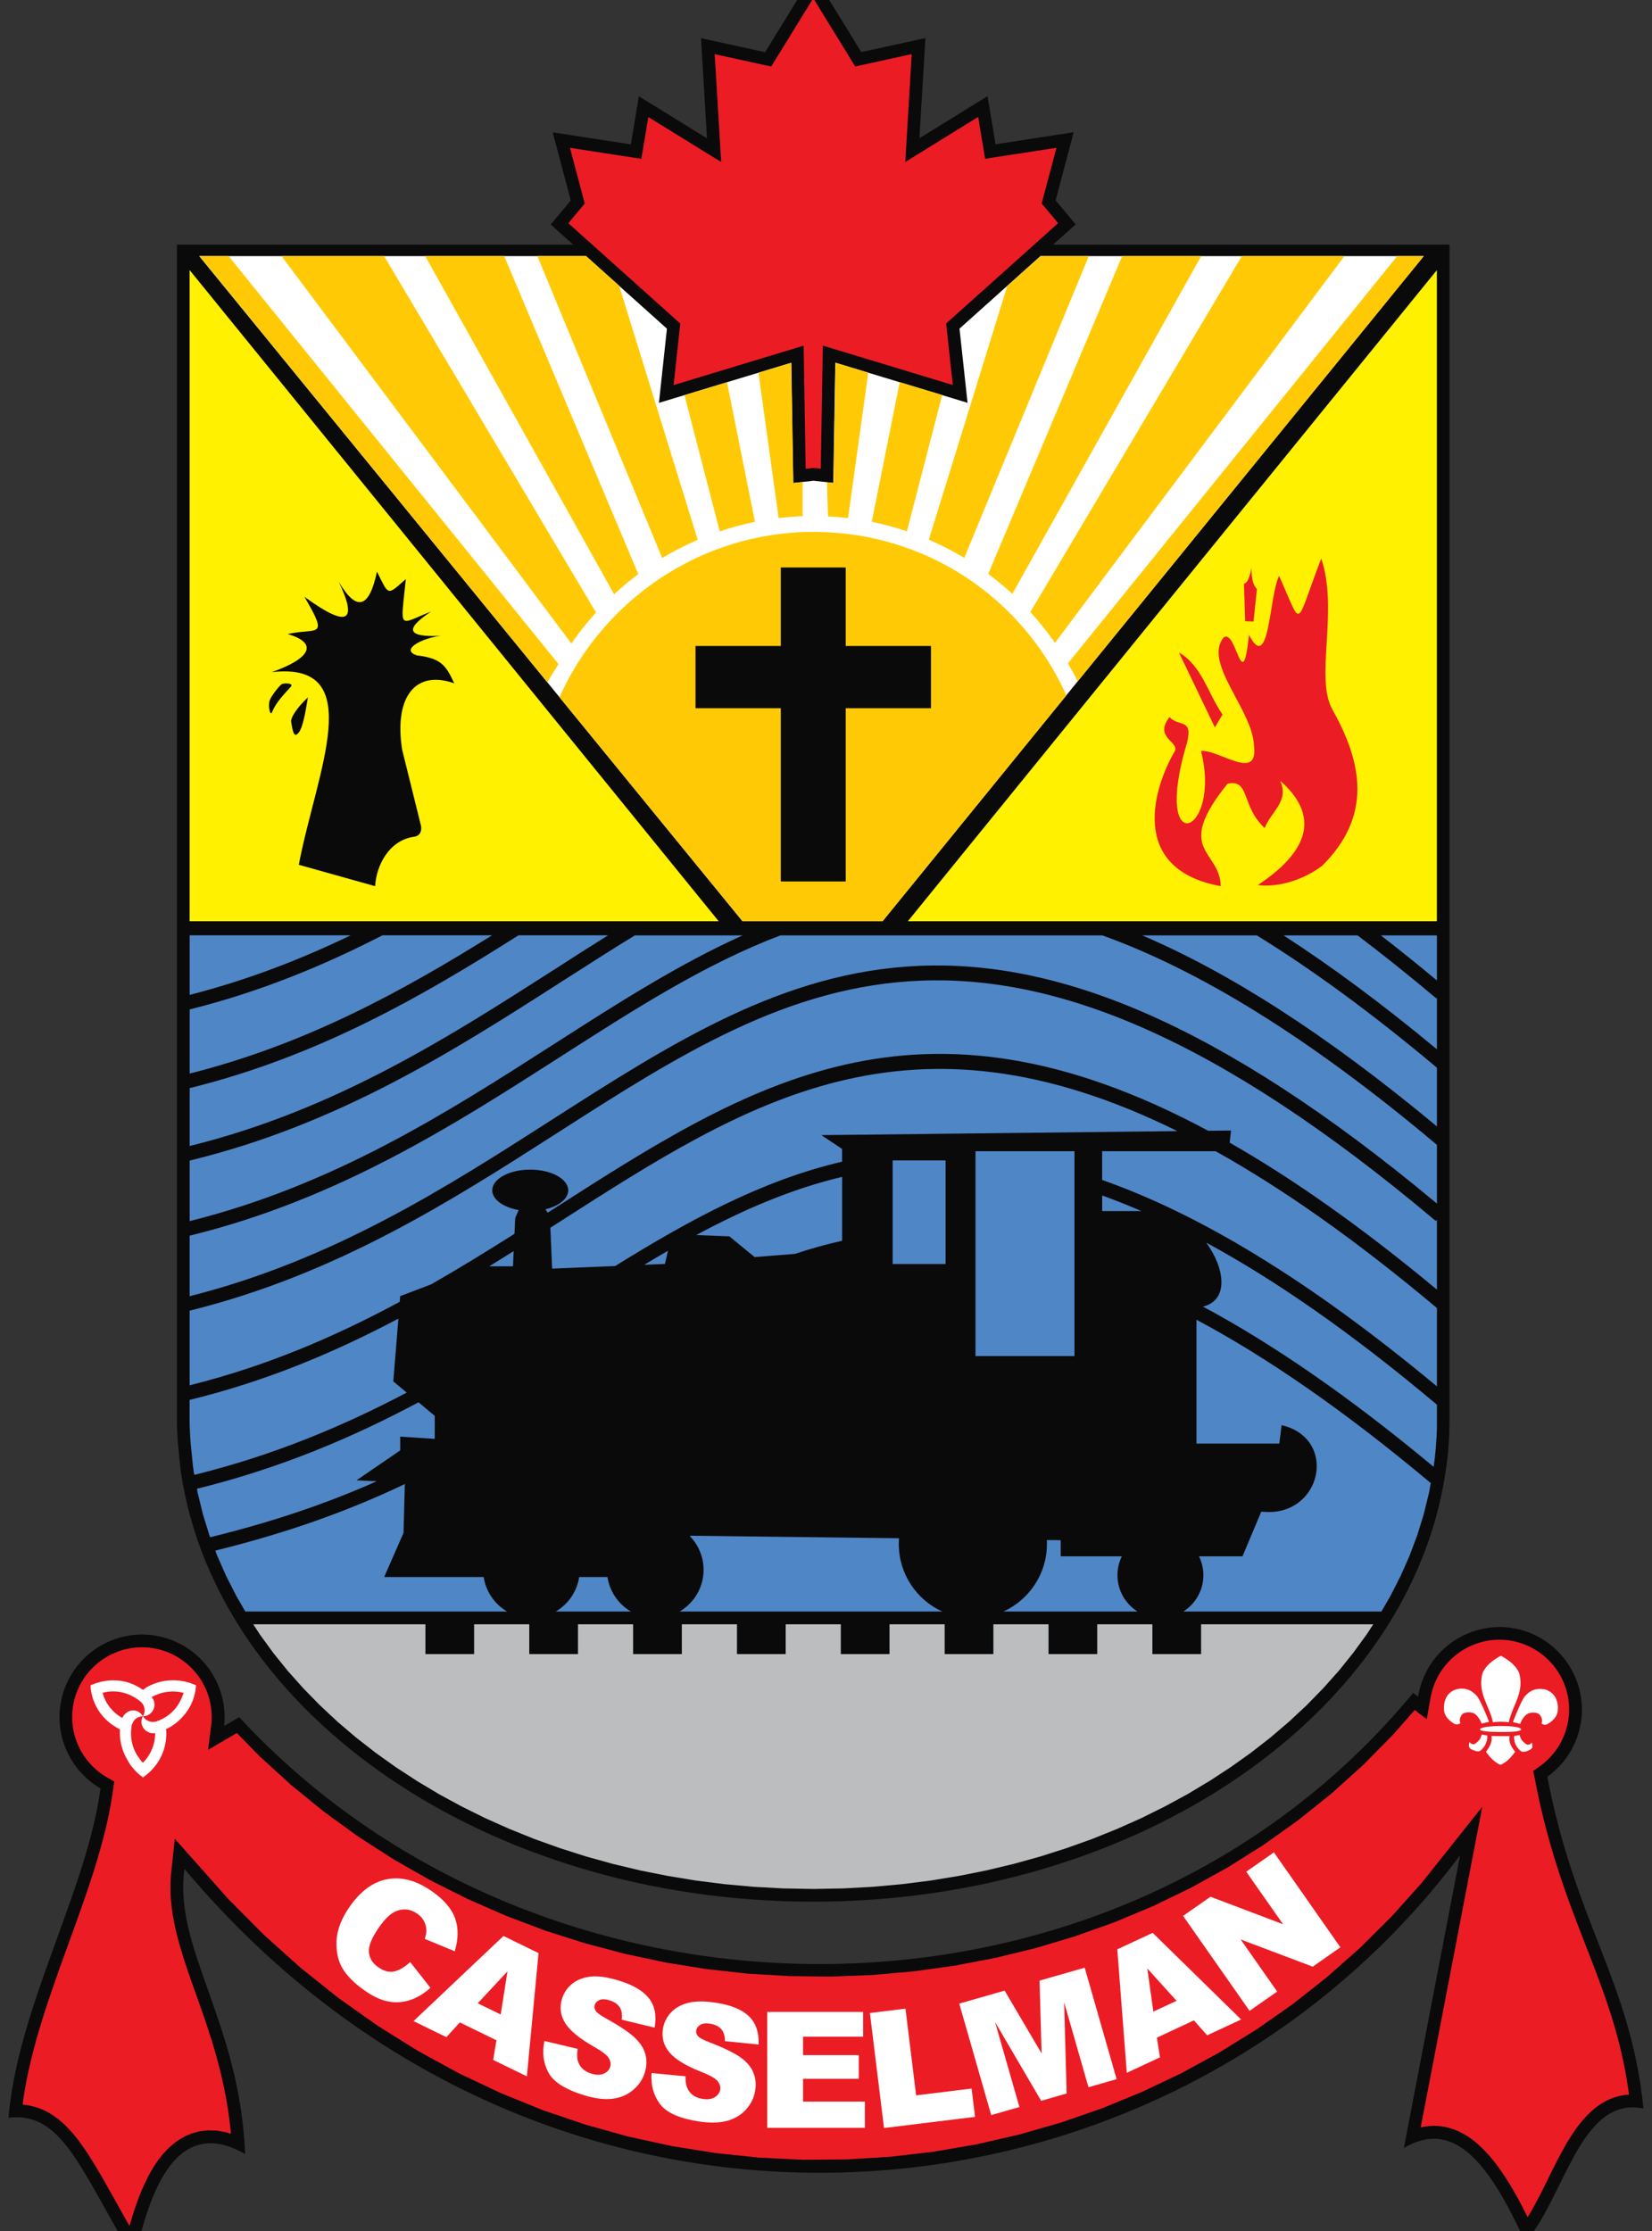
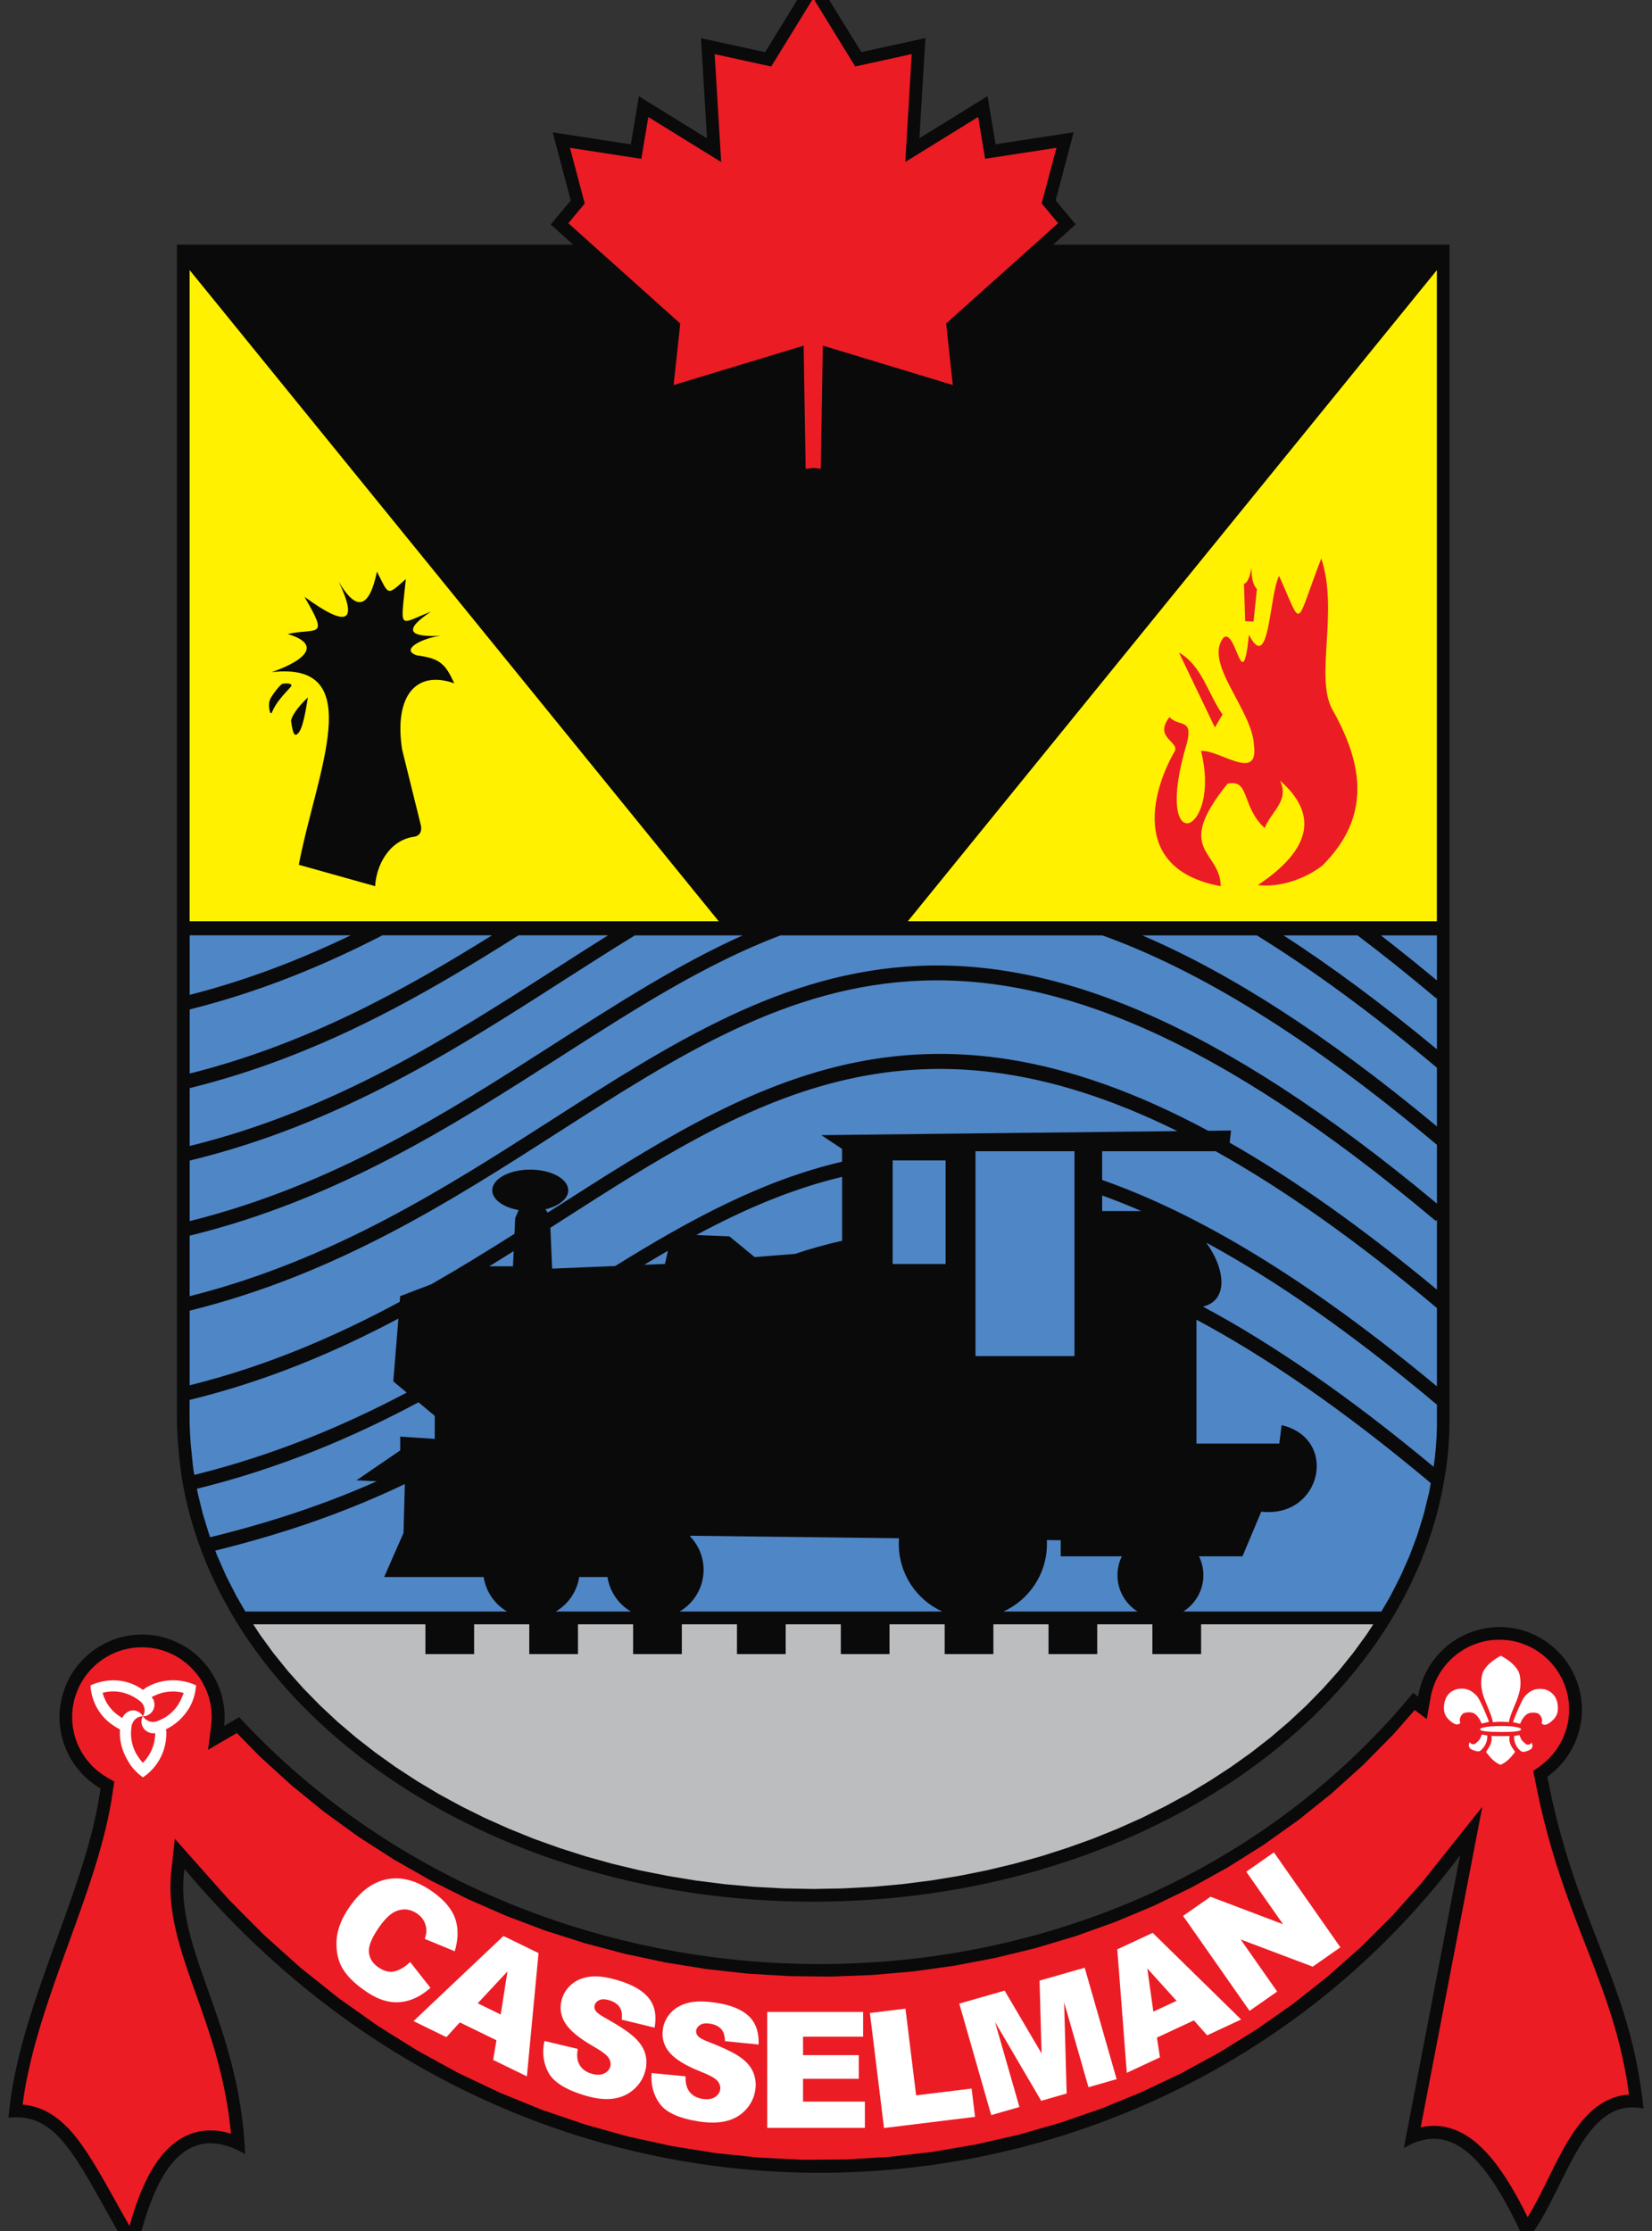
<svg xmlns="http://www.w3.org/2000/svg" width="97" height="131" viewBox="0 0 97 131" fill="none">
  <rect x="0" y="0" width="97" height="131" fill="#333333" stroke="none" />
  <path fill-rule="evenodd" clip-rule="evenodd" d="M10.387 14.366H33.658L32.338 13.181L33.513 11.77L32.454 7.771L37.041 8.478L37.512 5.653L41.512 8.123L41.16 2.241L44.924 3.064L47.745 -1.523V-1.529L50.573 3.058L54.337 2.235L53.985 8.116L57.985 5.647L58.456 8.471L63.043 7.764L61.984 11.764L63.159 13.175L61.836 14.363H85.11V83.25C85.107 84.331 85.049 85.416 84.865 86.497C82.734 100.62 66.881 111.654 47.749 111.654C28.616 111.654 12.763 100.623 10.632 86.497C10.509 85.458 10.387 84.412 10.387 83.25V14.366Z" fill="#0A0A0A" />
-   <path fill-rule="evenodd" clip-rule="evenodd" d="M34.408 15.037L39.16 19.298L38.691 23.653L46.455 21.3L46.575 28.359L47.769 28.227L48.928 28.353L49.047 21.296L56.811 23.65L56.339 19.295L61.091 15.037H83.594L51.817 54.09H43.598L11.698 15.037H34.408Z" fill="white" />
  <path fill-rule="evenodd" clip-rule="evenodd" d="M33.371 13.106L34.333 11.95L33.467 8.68L37.657 9.326L38.068 6.872L42.345 9.513L41.964 3.179L45.282 3.906L47.752 -0.104L50.215 3.903L53.533 3.176L53.156 9.51L57.433 6.866L57.843 9.322L62.033 8.677L61.164 11.947L62.13 13.103L55.554 18.994L55.945 22.606L48.313 20.291L48.194 27.519L47.768 27.474L47.306 27.526L47.187 20.295L39.552 22.609L39.943 18.997L33.371 13.106Z" fill="#EC1C24" />
  <path fill-rule="evenodd" clip-rule="evenodd" d="M84.368 15.86L53.304 54.091H84.368V15.86ZM11.136 15.86L42.2 54.091H11.133V15.86H11.136ZM17.547 50.775L22.028 52.031C22.092 50.791 22.857 49.355 24.268 49.135C24.733 49.093 24.778 48.687 24.704 48.425L23.609 44C23.135 40.904 24.394 39.319 26.67 40.119C26.16 38.99 25.834 38.651 24.484 38.48C23.442 38.147 24.83 37.447 25.882 37.33C23.945 37.424 23.709 36.972 25.304 35.91C23.354 36.675 23.519 37.075 23.829 33.999C22.699 35 22.844 34.964 22.134 33.563C21.679 35.729 20.933 35.929 19.894 34.164C21.04 36.569 20.368 36.859 17.873 35.038C19.348 37.553 18.619 36.843 16.889 37.224C18.729 37.769 18.218 38.663 15.959 39.464C21.679 38.812 18.567 45.378 17.544 50.775H17.547ZM18.08 40.943C17.922 41.956 17.754 42.731 17.56 42.983C17.289 43.354 17.192 43.047 17.092 42.347C17.085 42.108 17.428 41.562 18.08 40.946V40.943ZM15.975 41.814C16.214 41.217 16.685 40.762 17.079 40.319C17.266 40.074 16.621 40.113 16.546 40.165C16.385 40.281 15.888 40.904 15.833 41.139C15.736 41.395 15.849 42.092 15.975 41.814Z" fill="#FFF100" />
  <path fill-rule="evenodd" clip-rule="evenodd" d="M80.634 95.367L80.247 95.961L79.453 97.049L78.601 98.108L77.684 99.134L76.712 100.129L75.679 101.091L74.595 102.017L73.455 102.905L72.264 103.754L71.024 104.564L69.736 105.336L68.403 106.059L67.025 106.743L65.605 107.376L64.145 107.966L62.644 108.502L61.111 108.993L59.542 109.429L57.938 109.813L56.308 110.139L54.645 110.413L52.957 110.626L51.246 110.781L49.509 110.875L47.75 110.907L45.994 110.875L44.257 110.781L42.546 110.626L40.858 110.413L39.196 110.139L37.562 109.813L35.961 109.429L34.392 108.993L32.855 108.502L31.358 107.966L29.899 107.376L28.478 106.743L27.1 106.059L25.767 105.336L24.479 104.564L23.236 103.754L22.048 102.905L20.908 102.017L19.82 101.091L18.791 100.129L17.816 99.134L16.902 98.108L16.047 97.049L15.256 95.961L14.869 95.367H24.979V97.117H27.839V95.367H31.077V97.117H33.937V95.367H37.175V97.117H40.035V95.367H43.273V97.117H46.133V95.367H49.37V97.117H52.23V95.367H55.468V97.117H58.328V95.367H61.566V97.117H64.426V95.367H67.664V97.117H70.524V95.367H80.634Z" fill="#BBBDBF" />
  <path fill-rule="evenodd" clip-rule="evenodd" d="M68.671 42.101C67.728 43.305 69.239 43.531 68.984 44.099C67.812 46.084 66.133 51.01 71.676 52.03C71.654 49.903 68.868 49.984 72.076 46.017C73.406 45.713 72.871 47.353 74.259 48.615C74.656 47.611 75.708 47.05 75.166 45.839C77.325 47.734 77.122 49.793 73.858 51.966C75.072 52.118 76.557 51.653 77.632 50.833C80.563 47.931 80.021 44.825 78.226 41.646C77.193 39.77 78.613 35.864 77.58 32.791C75.992 36.904 76.522 36.949 75.104 33.814C74.514 34.967 74.549 39.615 73.335 37.275C72.945 41.026 72.609 36.904 71.854 37.423C70.621 38.921 73.561 41.672 73.632 43.796C73.897 45.926 71.557 43.992 70.52 44.093C71.76 49.028 67.58 50.626 69.707 43.573C70.043 42.153 69.216 42.698 68.671 42.104V42.101ZM71.334 42.711L71.783 41.949C70.93 40.739 70.572 39.076 69.226 38.314L71.334 42.711ZM73.109 36.474L73.603 36.494L73.803 34.589C73.584 34.363 73.471 33.956 73.49 33.333C73.387 33.856 73.251 34.231 73.042 34.276L73.113 36.474H73.109Z" fill="#EC1C24" />
  <path fill-rule="evenodd" clip-rule="evenodd" d="M57.278 67.593H63.089V79.621H57.278V67.593ZM52.414 68.132H55.522V74.213H52.414V68.132ZM37.041 94.618H32.632C33.355 94.192 33.878 93.456 34.007 92.591H35.669C35.799 93.453 36.318 94.192 37.045 94.618H37.041ZM55.325 94.618H39.905C40.744 94.124 41.312 93.211 41.312 92.171C41.312 91.413 41.012 90.722 40.525 90.212V90.167L52.788 90.315C52.778 90.428 52.775 90.544 52.775 90.661C52.775 92.417 53.824 93.934 55.328 94.618H55.325ZM66.791 94.618H58.918C60.422 93.934 61.472 92.413 61.472 90.661C61.472 90.58 61.472 90.499 61.465 90.422L62.282 90.431V91.377H65.871C65.707 91.713 65.613 92.087 65.613 92.484C65.613 93.382 66.085 94.169 66.791 94.618ZM84.372 54.919V57.566C83.248 56.63 82.151 55.749 81.079 54.919H84.372ZM84.372 58.577V61.608C81.166 58.948 78.174 56.733 75.365 54.919H79.71C81.202 56.046 82.741 57.276 84.336 58.619L84.372 58.577ZM84.372 62.689V66.137C77.79 60.659 72.108 57.072 67.066 54.919H73.796C77.05 56.927 80.556 59.487 84.372 62.689ZM84.372 67.218V70.666C58.456 49.054 46.532 56.691 32.367 65.769C26.182 69.733 19.561 73.975 11.136 76.105V72.551C19.839 70.417 26.605 66.082 32.926 62.031C37.277 59.242 41.412 56.591 45.825 54.919H64.725C70.323 56.934 76.731 60.791 84.372 67.218ZM11.139 71.696V68.141C19.894 66.017 26.695 61.663 33.039 57.595C34.469 56.679 35.876 55.778 37.277 54.919H43.607C39.853 56.608 36.244 58.919 32.48 61.333C26.266 65.317 19.616 69.578 11.139 71.696ZM11.139 67.286V63.887C18.712 62.015 24.82 58.477 30.446 54.916H35.702C34.672 55.558 33.639 56.223 32.593 56.895C26.353 60.894 19.671 65.178 11.139 67.286ZM11.139 63.031V59.267C15.297 58.228 19.016 56.685 22.454 54.916H28.89C23.68 58.163 18.009 61.301 11.143 63.031H11.139ZM11.139 58.412V54.916H20.591C17.676 56.32 14.555 57.54 11.139 58.412ZM84.372 71.621V75.718C79.93 72.028 75.901 69.197 72.202 67.089L72.282 66.376L70.943 66.392C53.921 57.256 43.959 63.638 32.535 70.96C32.409 71.04 32.286 71.121 32.161 71.198L32.025 71.002C32.813 70.814 33.365 70.385 33.365 69.888C33.365 69.22 32.364 68.671 31.134 68.671C29.904 68.671 28.903 69.216 28.903 69.888C28.903 70.427 29.555 70.889 30.453 71.047L30.253 71.512L30.208 72.441C28.626 73.442 27.002 74.443 25.323 75.405L23.496 76.102L23.471 76.434C19.745 78.439 15.707 80.198 11.136 81.335V76.954C19.784 74.811 26.521 70.495 32.813 66.46C46.784 57.505 58.528 49.98 84.307 71.689L84.368 71.615L84.372 71.621ZM84.372 76.799V81.399C76.744 75.056 70.329 71.253 64.713 69.278V67.593H71.379C75.294 69.775 79.591 72.784 84.372 76.799ZM69.129 66.411L48.227 66.647L49.444 67.457V68.206C44.753 69.3 40.479 71.628 36.121 74.333L32.419 74.485L32.316 72.086C32.538 71.944 32.761 71.799 32.984 71.657C43.833 64.704 53.343 58.612 69.132 66.411H69.129ZM30.162 73.452L30.12 74.349H28.726C29.21 74.052 29.688 73.752 30.166 73.452H30.162ZM23.393 77.419L23.093 81.106L23.881 81.764C20.149 83.73 16.101 85.434 11.41 86.596L11.372 86.387L11.362 86.312L11.349 86.216L11.336 86.119L11.323 86.022L11.314 85.925L11.304 85.828L11.294 85.731L11.284 85.635L11.275 85.538L11.265 85.441L11.255 85.344L11.246 85.247L11.236 85.15L11.226 85.053L11.217 84.957L11.207 84.86L11.197 84.763L11.191 84.666L11.184 84.569L11.178 84.469L11.171 84.369L11.165 84.269L11.159 84.169L11.152 84.069V83.969L11.143 83.869V83.769L11.136 83.665V83.562L11.133 83.459V83.355V83.252V82.193C15.675 81.086 19.691 79.378 23.387 77.422L23.393 77.419ZM84.372 82.481V83.346V83.446V83.546V83.646V83.746L84.368 83.846V83.943L84.362 84.04V84.137L84.355 84.234V84.33L84.346 84.427L84.339 84.524L84.333 84.621L84.326 84.718L84.32 84.814L84.314 84.911L84.307 85.008L84.297 85.105L84.288 85.202L84.278 85.299L84.268 85.396L84.259 85.492L84.249 85.589L84.236 85.686L84.223 85.783L84.21 85.88L84.197 85.977L84.184 86.073L84.178 86.122C79.181 81.964 74.707 78.894 70.633 76.715C72.156 76.344 71.94 74.488 70.826 72.958C74.894 75.163 79.368 78.265 84.372 82.474V82.481ZM67.017 71.105H64.716V70.191C65.468 70.459 66.236 70.766 67.017 71.105ZM49.447 69.097V72.848C48.508 73.058 47.588 73.316 46.681 73.62L44.311 73.807L42.826 72.59L40.883 72.512C43.656 71.021 46.467 69.807 49.447 69.097ZM39.22 73.439L39.043 74.21L37.829 74.259C38.294 73.978 38.759 73.704 39.22 73.436V73.439ZM24.575 82.335L25.527 83.129V84.482L23.5 84.347V85.157L20.933 86.913L22.121 86.971C19.248 88.246 16.11 89.331 12.34 90.257L12.295 90.138L11.914 88.904L11.607 87.652L11.562 87.41C16.482 86.196 20.694 84.401 24.571 82.335H24.575ZM84.01 87.071L83.903 87.655L83.597 88.908L83.216 90.141L82.761 91.351L82.235 92.539L81.641 93.705L81.111 94.618H69.48C70.187 94.169 70.659 93.382 70.659 92.484C70.659 92.087 70.565 91.71 70.4 91.377H72.954L74.058 88.753C77.602 89.159 78.626 84.463 75.252 83.675L75.117 84.756H70.252V77.484C74.371 79.682 78.916 82.807 84.007 87.074L84.01 87.071ZM23.771 87.129L23.693 90.002L22.557 92.591H28.4C28.529 93.453 29.049 94.192 29.775 94.618H14.406L13.877 93.705L13.283 92.539L12.757 91.351L12.64 91.041C17.005 89.966 20.53 88.675 23.774 87.132L23.771 87.129Z" fill="#4F86C6" />
-   <path fill-rule="evenodd" clip-rule="evenodd" d="M13.422 15.036L32.791 38.989C32.581 39.35 32.336 39.696 32.151 40.077L11.708 15.036H13.422ZM22.554 15.036L34.995 35.961C34.476 36.532 33.992 37.142 33.549 37.782L16.531 15.036H22.551H22.554ZM29.605 15.036L37.478 33.708C36.984 34.076 36.509 34.473 36.057 34.889L24.966 15.033H29.605V15.036ZM34.418 15.036L36.354 16.773L40.967 31.693C40.248 32.003 39.55 32.362 38.882 32.765L31.551 15.033H34.418V15.036ZM40.186 23.203L42.688 22.445L44.328 30.641C43.621 30.783 42.933 30.97 42.262 31.199L40.189 23.203H40.186ZM44.534 21.886L46.465 21.302L46.581 28.362L47.127 28.301V30.308C46.652 30.325 46.181 30.363 45.719 30.418L44.534 21.886ZM48.557 28.314L48.941 28.355L49.057 21.296L50.981 21.88L49.796 30.418C49.406 30.373 49.015 30.341 48.618 30.318L48.557 28.314ZM52.824 22.438L55.323 23.194L53.25 31.193C52.579 30.967 51.891 30.78 51.188 30.638L52.827 22.438H52.824ZM59.142 16.793L61.101 15.036H63.932L56.62 32.755C55.955 32.355 55.258 31.997 54.538 31.687L59.142 16.793ZM70.53 15.036L59.442 34.87C58.99 34.453 58.515 34.059 58.025 33.695L65.891 15.036H70.53ZM78.939 15.036L61.944 37.746C61.501 37.11 61.02 36.503 60.497 35.935L72.916 15.036H78.936H78.939ZM83.604 15.036L63.277 40.006C63.089 39.615 62.922 39.325 62.705 38.95L82.041 15.036H83.604ZM51.82 54.09H43.602L32.849 40.935C35.399 35.241 41.135 31.229 47.763 31.229C54.39 31.229 60.062 35.131 62.615 40.826L51.823 54.09H51.82Z" fill="#FFCA05" />
-   <path fill-rule="evenodd" clip-rule="evenodd" d="M40.838 37.927H45.845V33.317H49.657V37.927H54.664V41.581H49.657V51.753H45.845V41.581H40.838V37.927Z" fill="#0A0A0A" />
  <path fill-rule="evenodd" clip-rule="evenodd" d="M88.036 95.525L88.284 95.532L88.53 95.551L88.772 95.584L89.011 95.626L89.246 95.68L89.476 95.745L89.702 95.822L89.921 95.909L90.134 96.006L90.344 96.113L90.547 96.229L90.744 96.355L90.935 96.491L91.119 96.636L91.293 96.788L91.461 96.949L91.622 97.117L91.774 97.291L91.919 97.475L92.055 97.666L92.181 97.862L92.297 98.066L92.404 98.276L92.5 98.492L92.588 98.712L92.665 98.938L92.73 99.167L92.784 99.402L92.826 99.641L92.859 99.883L92.878 100.129L92.885 100.377L92.878 100.626L92.859 100.871L92.826 101.113L92.784 101.352L92.73 101.588L92.665 101.817L92.588 102.043L92.5 102.262L92.404 102.475L92.297 102.685L92.181 102.889L92.055 103.086L91.919 103.276L91.774 103.46L91.622 103.634L91.461 103.802L91.293 103.964L91.119 104.115L90.935 104.261L90.854 104.315C92.51 112.96 95.741 116.334 96.5 123.8C92.791 123.016 91.874 129.03 89.56 131.644C87.371 126.838 85.315 124.414 82.429 126.115L85.731 108.932C68.354 132.122 32.119 135.108 10.83 109.729C10.181 114.439 14.074 118.668 14.394 126.473C9.158 123.439 8.267 132.245 7.802 132.529C4.655 127.245 3.647 123.981 0.5 124.336C1.042 117.838 5.1 111.007 5.901 105.006L5.83 104.964L5.633 104.838L5.442 104.703L5.258 104.558L5.084 104.406L4.916 104.244L4.755 104.077L4.603 103.902L4.458 103.718L4.322 103.528L4.196 103.331L4.08 103.128L3.973 102.918L3.877 102.705L3.789 102.485L3.712 102.259L3.647 102.03L3.592 101.794L3.551 101.555L3.518 101.313L3.499 101.068L3.492 100.819L3.499 100.571L3.518 100.326L3.551 100.083L3.592 99.845L3.647 99.609L3.712 99.38L3.789 99.154L3.877 98.934L3.973 98.718L4.08 98.508L4.196 98.305L4.322 98.108L4.458 97.917L4.603 97.733L4.755 97.559L4.916 97.391L5.084 97.23L5.258 97.078L5.442 96.933L5.633 96.797L5.83 96.671L6.033 96.555L6.243 96.449L6.456 96.352L6.675 96.265L6.901 96.187L7.13 96.123L7.366 96.068L7.605 96.026L7.847 95.993L8.092 95.974L8.341 95.968L8.59 95.974L8.835 95.993L9.077 96.026L9.316 96.068L9.552 96.123L9.781 96.187L10.007 96.265L10.226 96.352L10.439 96.449L10.649 96.555L10.852 96.671L11.049 96.797L11.24 96.933L11.424 97.078L11.598 97.23L11.766 97.391L11.927 97.559L12.079 97.733L12.224 97.917L12.36 98.108L12.486 98.305L12.602 98.508L12.709 98.718L12.806 98.934L12.893 99.154L12.97 99.38L13.035 99.609L13.089 99.845L13.132 100.083L13.164 100.326L13.183 100.571L13.19 100.819L13.183 101.068L13.164 101.313V101.336L14.045 100.819C32.106 120.356 65.636 120.404 82.974 99.396L83.265 99.615L83.304 99.406L83.359 99.17L83.423 98.941L83.501 98.715L83.588 98.495L83.684 98.279L83.791 98.069L83.907 97.866L84.033 97.669L84.169 97.478L84.314 97.294L84.466 97.12L84.627 96.952L84.795 96.791L84.969 96.639L85.153 96.494L85.344 96.358L85.541 96.232L85.744 96.116L85.954 96.01L86.17 95.913L86.39 95.826L86.616 95.748L86.845 95.684L87.081 95.629L87.319 95.587L87.561 95.554L87.807 95.535L88.055 95.529L88.036 95.525Z" fill="#0A0A0A" />
  <path fill-rule="evenodd" clip-rule="evenodd" d="M91.431 102.656L91.318 102.818L91.196 102.973L91.067 103.121L90.931 103.263L90.789 103.399L90.641 103.528L90.486 103.651L90.027 103.977L90.282 105.255L90.453 106.033L90.631 106.785L90.818 107.511L91.012 108.212L91.209 108.89L91.412 109.545L91.619 110.181L91.829 110.801L92.041 111.401L92.255 111.989L92.468 112.563L92.684 113.125L92.897 113.677L93.107 114.223L93.317 114.758L93.523 115.291L93.723 115.82L93.92 116.347L94.111 116.873L94.298 117.402L94.475 117.935L94.65 118.474L94.811 119.019L94.966 119.571L95.111 120.136L95.247 120.717L95.373 121.308L95.489 121.918L95.589 122.548L95.65 122.984L95.434 122.996L95.053 123.068L94.689 123.177L94.346 123.329L94.024 123.51L93.72 123.723L93.439 123.958L93.175 124.217L92.926 124.491L92.69 124.782L92.468 125.088L92.255 125.405L92.051 125.731L91.858 126.066L91.667 126.412L91.483 126.757L91.302 127.109L91.125 127.464L90.95 127.816L90.779 128.168L90.605 128.513L90.434 128.855L90.26 129.188L90.085 129.511L89.911 129.824L89.733 130.121L89.698 130.179L89.614 130.011L89.407 129.601L89.198 129.207L88.988 128.826L88.775 128.458L88.562 128.107L88.349 127.771L88.129 127.451L87.91 127.145L87.687 126.854L87.458 126.583L87.225 126.325L86.986 126.086L86.744 125.863L86.496 125.656L86.237 125.472L85.973 125.308L85.698 125.163L85.418 125.043L85.127 124.946L84.83 124.875L84.526 124.83L84.22 124.814L83.91 124.827L83.597 124.866L83.419 124.904L87.035 106.081L83.474 110.555L81.715 112.518L79.862 114.361L77.915 116.082L75.885 117.683L73.777 119.158L71.595 120.508L69.348 121.734L67.04 122.829L64.68 123.797L62.272 124.63L59.819 125.334L57.333 125.902L54.815 126.334L52.275 126.631L49.718 126.786L47.152 126.806L44.576 126.68L42.003 126.412L39.44 126.002L36.886 125.443L34.352 124.736L31.844 123.884L29.368 122.877L26.928 121.721L24.533 120.411L22.186 118.945L19.894 117.325L17.663 115.546L15.5 113.606L13.412 111.505L10.264 107.96L10.035 110.1L10.009 110.578V111.056L10.035 111.527L10.084 111.998L10.148 112.466L10.235 112.931L10.339 113.396L10.455 113.861L10.584 114.326L10.726 114.794L10.874 115.262L11.033 115.733L11.197 116.211L11.368 116.692L11.543 117.179L11.717 117.673L11.891 118.177L12.069 118.687L12.24 119.207L12.411 119.739L12.576 120.282L12.734 120.834L12.882 121.399L13.024 121.98L13.154 122.574L13.273 123.184L13.38 123.81L13.47 124.452L13.547 125.114L13.56 125.279L13.189 125.172L12.692 125.092L12.204 125.082L11.74 125.133L11.301 125.246L10.887 125.414L10.51 125.631L10.161 125.886L9.845 126.173L9.554 126.486L9.293 126.819L9.054 127.17L8.834 127.535L8.637 127.91L8.457 128.287L8.289 128.671L8.14 129.052L8.002 129.43L7.876 129.798L7.763 130.156L7.663 130.499L7.604 130.695L7.362 130.266L7.117 129.83L6.878 129.404L6.649 128.991L6.423 128.591L6.207 128.203L5.99 127.829L5.781 127.471L5.574 127.122L5.367 126.786L5.164 126.467L4.957 126.16L4.751 125.866L4.544 125.585L4.331 125.321L4.112 125.072L3.886 124.836L3.653 124.617L3.411 124.414L3.159 124.23L2.895 124.062L2.62 123.916L2.333 123.794L2.036 123.697L1.729 123.623L1.41 123.574L1.329 123.568L1.378 123.21L1.471 122.616L1.584 122.022L1.713 121.421L1.852 120.821L2.007 120.217L2.175 119.61L2.352 119.003L2.54 118.393L2.737 117.783L2.94 117.173L3.15 116.563L3.363 115.95L3.582 115.339L3.802 114.726L4.025 114.116L4.244 113.503L4.467 112.893L4.683 112.282L4.896 111.676L5.106 111.069L5.309 110.462L5.503 109.858L5.69 109.255L5.865 108.654L6.029 108.054L6.181 107.46L6.32 106.863L6.442 106.272L6.549 105.681L6.71 104.603L6.213 104.316L6.045 104.209L5.884 104.093L5.729 103.973L5.58 103.844L5.438 103.709L5.303 103.563L5.174 103.415L5.051 103.26L4.938 103.102L4.832 102.934L4.731 102.763L4.641 102.585L4.56 102.405L4.486 102.221L4.422 102.03L4.367 101.833L4.322 101.636L4.283 101.436L4.257 101.23L4.241 101.023L4.238 100.813L4.241 100.603L4.257 100.397L4.283 100.19L4.322 99.99L4.367 99.79L4.422 99.596L4.486 99.406L4.56 99.222L4.641 99.041L4.731 98.863L4.832 98.692L4.938 98.524L5.051 98.363L5.174 98.211L5.303 98.059L5.438 97.918L5.58 97.782L5.729 97.653L5.884 97.533L6.045 97.417L6.213 97.311L6.384 97.211L6.559 97.12L6.743 97.04L6.927 96.965L7.117 96.901L7.311 96.846L7.511 96.801L7.711 96.765L7.914 96.736L8.124 96.723L8.334 96.717L8.544 96.723L8.75 96.736L8.957 96.765L9.157 96.801L9.354 96.846L9.548 96.901L9.738 96.965L9.925 97.04L10.106 97.12L10.284 97.211L10.455 97.311L10.62 97.417L10.781 97.533L10.936 97.653L11.084 97.782L11.226 97.918L11.362 98.059L11.491 98.211L11.614 98.363L11.73 98.524L11.836 98.692L11.933 98.863L12.024 99.041L12.108 99.222L12.182 99.406L12.246 99.596L12.301 99.79L12.347 99.99L12.382 100.19L12.408 100.397L12.424 100.603L12.431 100.813L12.424 101.023L12.408 101.23L12.217 102.737L13.906 101.752L15.252 103.124L17.105 104.813L19.038 106.385L21.046 107.841L23.125 109.177L25.262 110.394L27.457 111.495L29.704 112.479L31.993 113.345L34.32 114.087L36.683 114.713L39.072 115.223L41.48 115.611L43.907 115.879L46.342 116.024L48.779 116.053L51.216 115.959L53.643 115.746L56.058 115.41L58.453 114.952L60.826 114.374L63.163 113.674L65.465 112.851L67.724 111.905L69.936 110.833L72.092 109.639L74.187 108.322L76.214 106.879L78.17 105.313L80.046 103.622L81.838 101.804L83.067 100.4L83.774 100.933L84.023 99.544L84.068 99.347L84.126 99.154L84.191 98.963L84.262 98.776L84.346 98.595L84.436 98.421L84.533 98.247L84.643 98.082L84.756 97.921L84.878 97.766L85.007 97.617L85.143 97.475L85.285 97.34L85.434 97.211L85.589 97.088L85.75 96.975L85.915 96.868L86.086 96.768L86.263 96.678L86.444 96.597L86.631 96.523L86.822 96.458L87.015 96.403L87.212 96.355L87.416 96.32L87.619 96.294L87.826 96.278L88.035 96.274L88.245 96.278L88.455 96.294L88.659 96.32L88.862 96.355L89.059 96.403L89.252 96.458L89.443 96.523L89.63 96.597L89.811 96.678L89.985 96.768L90.159 96.868L90.324 96.975L90.486 97.088L90.641 97.211L90.789 97.34L90.931 97.475L91.067 97.617L91.196 97.766L91.318 97.921L91.431 98.082L91.538 98.247L91.638 98.421L91.728 98.595L91.809 98.776L91.883 98.963L91.948 99.154L92.003 99.347L92.051 99.544L92.087 99.748L92.112 99.951L92.129 100.158L92.132 100.371L92.129 100.581L92.112 100.787L92.087 100.991L92.051 101.194L92.003 101.391L91.948 101.585L91.883 101.775L91.809 101.962L91.728 102.143L91.638 102.321L91.538 102.492L91.431 102.656Z" fill="#EC1C24" />
  <path fill-rule="evenodd" clip-rule="evenodd" d="M91.467 100.413C91.457 100.745 91.193 101.029 90.918 101.194C90.741 101.301 90.644 101.281 90.518 101.194C90.596 100.978 90.508 100.765 90.341 100.616C90.163 100.529 89.882 100.529 89.705 100.616C89.479 100.752 89.343 100.987 89.256 101.213C89.04 101.165 88.953 101.136 88.836 101.107C88.914 100.881 89.327 99.854 89.53 99.599C89.795 99.306 90.089 99.109 90.596 99.17C90.731 99.18 90.822 99.219 90.947 99.286C91.338 99.493 91.516 99.951 91.467 100.41V100.413ZM89.766 102.769C89.492 102.886 89.366 102.886 89.246 102.769C89.001 102.543 88.885 102.259 88.904 101.927L89.217 101.869C89.304 102.046 89.266 102.153 89.627 102.418C89.753 102.476 89.892 102.388 89.94 102.311C89.998 102.489 90.037 102.663 89.763 102.769H89.766ZM88.103 103.622C87.732 103.454 87.506 103.202 87.251 102.86C87.468 102.547 87.632 102.301 87.574 101.92C87.71 101.94 88.543 101.93 88.639 101.93C88.572 102.311 88.736 102.537 88.962 102.86C88.707 103.192 88.484 103.457 88.1 103.622H88.103ZM86.98 102.74C86.874 102.857 86.744 102.857 86.46 102.74C86.196 102.634 86.234 102.456 86.283 102.282C86.341 102.359 86.47 102.46 86.606 102.388C86.957 102.124 86.928 102.017 87.006 101.84L87.329 101.898C87.338 102.23 87.222 102.514 86.977 102.74H86.98ZM85.915 100.597C85.747 100.742 85.66 100.958 85.747 101.175C85.611 101.262 85.511 101.281 85.337 101.175C85.063 101.007 84.798 100.726 84.788 100.394C84.749 99.935 84.914 99.474 85.308 99.27C85.444 99.202 85.524 99.173 85.66 99.154C86.17 99.096 86.46 99.299 86.725 99.583C86.932 99.838 87.351 100.865 87.429 101.091C87.303 101.12 87.213 101.149 86.999 101.197C86.912 100.981 86.773 100.739 86.56 100.6C86.383 100.513 86.102 100.513 85.915 100.6V100.597ZM89.311 101.536C89.311 101.662 88.82 101.691 88.145 101.691C87.471 101.691 86.903 101.652 86.903 101.536C86.903 101.42 87.461 101.339 88.145 101.339C88.83 101.339 89.311 101.417 89.311 101.536ZM86.993 98.515C87.012 98.37 87.041 98.221 87.109 98.105C87.345 97.695 87.745 97.421 88.126 97.214C88.507 97.421 88.907 97.692 89.143 98.105C89.211 98.221 89.24 98.37 89.259 98.515C89.404 99.512 88.769 100.235 88.594 101.117C88.426 101.097 88.281 101.088 88.126 101.088C87.971 101.088 87.823 101.097 87.658 101.117C87.481 100.235 86.844 99.512 86.993 98.515Z" fill="white" />
  <path fill-rule="evenodd" clip-rule="evenodd" d="M8.389 100.768C8.211 101.094 8.33 101.491 8.653 101.669C8.786 101.756 8.95 101.788 9.112 101.756C9.112 102.437 8.831 103.057 8.389 103.502C8.256 103.37 8.137 103.176 8.017 102.999C7.795 102.615 7.691 102.185 7.691 101.756C7.691 101.594 7.72 101.43 7.736 101.268C7.766 101.21 7.795 101.165 7.811 101.107C7.93 100.9 8.137 100.768 8.389 100.768ZM8.389 100.768C8.211 100.442 7.811 100.326 7.488 100.516C7.356 100.603 7.236 100.723 7.191 100.855V100.884C7.191 100.855 7.162 100.855 7.162 100.855C6.584 100.529 6.187 99.997 6.022 99.393C6.229 99.335 6.423 99.306 6.658 99.306C7.249 99.306 7.798 99.541 8.227 99.884C8.492 100.09 8.582 100.461 8.389 100.771C8.76 100.771 9.07 100.461 9.07 100.09C9.07 99.929 9.024 99.764 8.908 99.661C8.908 99.661 8.924 99.661 8.924 99.632C9.515 99.306 10.18 99.231 10.787 99.396C10.713 99.59 10.639 99.767 10.535 99.958C10.225 100.52 9.722 100.891 9.189 101.068C8.879 101.172 8.553 101.023 8.392 100.771L8.389 100.768ZM9.735 101.536C10.296 101.272 10.755 100.855 11.11 100.281C11.345 99.868 11.481 99.422 11.51 98.951C10.622 98.537 9.528 98.537 8.598 99.07C8.54 99.115 8.466 99.173 8.392 99.219C7.904 98.864 7.314 98.657 6.662 98.657C6.174 98.657 5.7 98.776 5.315 98.954V98.983C5.374 99.958 5.906 100.891 6.839 101.423C6.913 101.469 6.988 101.511 7.046 101.543C7 102.134 7.149 102.77 7.475 103.318C7.698 103.748 8.021 104.087 8.392 104.354C9.234 103.793 9.767 102.847 9.767 101.766C9.767 101.707 9.767 101.604 9.738 101.543L9.735 101.536Z" fill="white" />
  <path fill-rule="evenodd" clip-rule="evenodd" d="M24.084 115.198L25.275 116.712C24.878 117.064 24.471 117.306 24.055 117.438C23.638 117.57 23.215 117.593 22.793 117.512C22.366 117.432 21.905 117.215 21.408 116.867C20.801 116.444 20.368 116.008 20.107 115.563C19.845 115.117 19.732 114.575 19.761 113.936C19.794 113.297 20.052 112.632 20.536 111.941C21.182 111.017 21.924 110.478 22.76 110.33C23.599 110.178 24.465 110.417 25.362 111.043C26.066 111.534 26.518 112.063 26.721 112.628C26.924 113.193 26.918 113.839 26.702 114.565L24.942 113.839C25.007 113.632 25.039 113.468 25.036 113.348C25.033 113.151 24.984 112.967 24.897 112.796C24.807 112.625 24.674 112.483 24.503 112.36C24.113 112.089 23.703 112.034 23.277 112.202C22.957 112.325 22.621 112.638 22.27 113.135C21.837 113.755 21.634 114.242 21.659 114.604C21.685 114.965 21.869 115.266 22.208 115.501C22.537 115.734 22.851 115.814 23.151 115.747C23.448 115.682 23.758 115.498 24.084 115.198ZM29.152 119.791L26.999 118.742L26.211 119.607L24.281 118.665L29.562 113.668L31.621 114.672L30.937 121.909L28.958 120.944L29.149 119.788L29.152 119.791ZM29.4 118.274L29.797 115.747L28.051 117.619L29.4 118.277V118.274ZM31.973 119.833L33.923 120.298C33.868 120.621 33.881 120.882 33.958 121.086C34.084 121.412 34.343 121.635 34.727 121.751C35.014 121.838 35.256 121.838 35.453 121.751C35.65 121.664 35.773 121.531 35.828 121.354C35.879 121.186 35.853 121.012 35.743 120.834C35.637 120.657 35.33 120.424 34.83 120.143C34.01 119.675 33.461 119.22 33.184 118.778C32.906 118.332 32.845 117.858 33 117.348C33.103 117.012 33.297 116.725 33.581 116.489C33.865 116.25 34.226 116.108 34.669 116.053C35.111 116.002 35.669 116.082 36.347 116.289C37.18 116.544 37.767 116.893 38.11 117.335C38.452 117.777 38.562 118.348 38.436 119.049L36.505 118.581C36.544 118.274 36.505 118.026 36.383 117.845C36.263 117.664 36.06 117.529 35.776 117.441C35.54 117.37 35.35 117.364 35.201 117.428C35.053 117.49 34.956 117.593 34.914 117.735C34.882 117.838 34.904 117.945 34.975 118.058C35.043 118.174 35.243 118.319 35.579 118.503C36.399 118.962 36.97 119.346 37.29 119.656C37.609 119.966 37.816 120.292 37.9 120.631C37.984 120.97 37.974 121.318 37.864 121.673C37.739 122.09 37.503 122.438 37.164 122.719C36.825 123.003 36.421 123.171 35.95 123.226C35.482 123.281 34.93 123.213 34.301 123.019C33.193 122.681 32.493 122.235 32.196 121.677C31.899 121.121 31.825 120.505 31.967 119.83L31.973 119.833ZM38.258 121.715L40.253 121.906C40.243 122.232 40.295 122.49 40.398 122.681C40.569 122.987 40.854 123.171 41.251 123.233C41.548 123.281 41.786 123.245 41.971 123.132C42.151 123.019 42.258 122.871 42.287 122.687C42.316 122.513 42.264 122.345 42.132 122.183C42 122.022 41.667 121.835 41.128 121.625C40.25 121.276 39.643 120.902 39.307 120.502C38.968 120.101 38.843 119.636 38.926 119.11C38.981 118.765 39.133 118.452 39.382 118.177C39.63 117.903 39.969 117.709 40.398 117.596C40.828 117.483 41.393 117.483 42.093 117.596C42.952 117.732 43.581 117.997 43.982 118.387C44.382 118.778 44.569 119.33 44.543 120.04L42.568 119.843C42.565 119.533 42.49 119.294 42.345 119.13C42.2 118.968 41.98 118.862 41.69 118.817C41.448 118.778 41.257 118.8 41.118 118.884C40.98 118.968 40.899 119.081 40.876 119.23C40.86 119.336 40.895 119.44 40.98 119.543C41.063 119.646 41.283 119.766 41.638 119.901C42.516 120.24 43.133 120.544 43.494 120.805C43.856 121.066 44.101 121.36 44.233 121.686C44.366 122.009 44.404 122.358 44.346 122.726C44.279 123.155 44.095 123.536 43.801 123.859C43.504 124.185 43.129 124.408 42.671 124.527C42.213 124.646 41.661 124.656 41.008 124.553C39.866 124.372 39.107 124.027 38.739 123.517C38.368 123.007 38.207 122.409 38.258 121.722V121.715ZM45.044 118.129H50.68V119.582H47.152V120.663H50.425V122.051H47.152V123.391H50.783V124.934H45.047V118.129H45.044ZM51.077 118.19L53.166 117.935L53.792 123.026L57.049 122.626L57.252 124.288L51.907 124.943L51.077 118.187V118.19ZM56.329 117.638L58.989 116.876L61.158 120.563L61.039 116.289L63.689 115.53L65.565 122.074L63.912 122.548L62.482 117.561L62.63 122.916L61.136 123.346L58.427 118.723L59.857 123.71L58.201 124.185L56.326 117.642L56.329 117.638ZM70.103 118.623L67.931 119.636L68.108 120.795L66.162 121.702L65.603 114.452L67.682 113.484L72.876 118.571L70.881 119.501L70.103 118.623ZM69.083 117.474L67.366 115.576L67.721 118.11L69.08 117.477L69.083 117.474ZM69.467 112.489L71.078 111.363L75.336 112.977L73.176 109.894L74.8 108.758L78.703 114.333L77.079 115.469L72.847 113.871L74.991 116.931L73.37 118.064L69.467 112.489Z" fill="white" />
</svg>